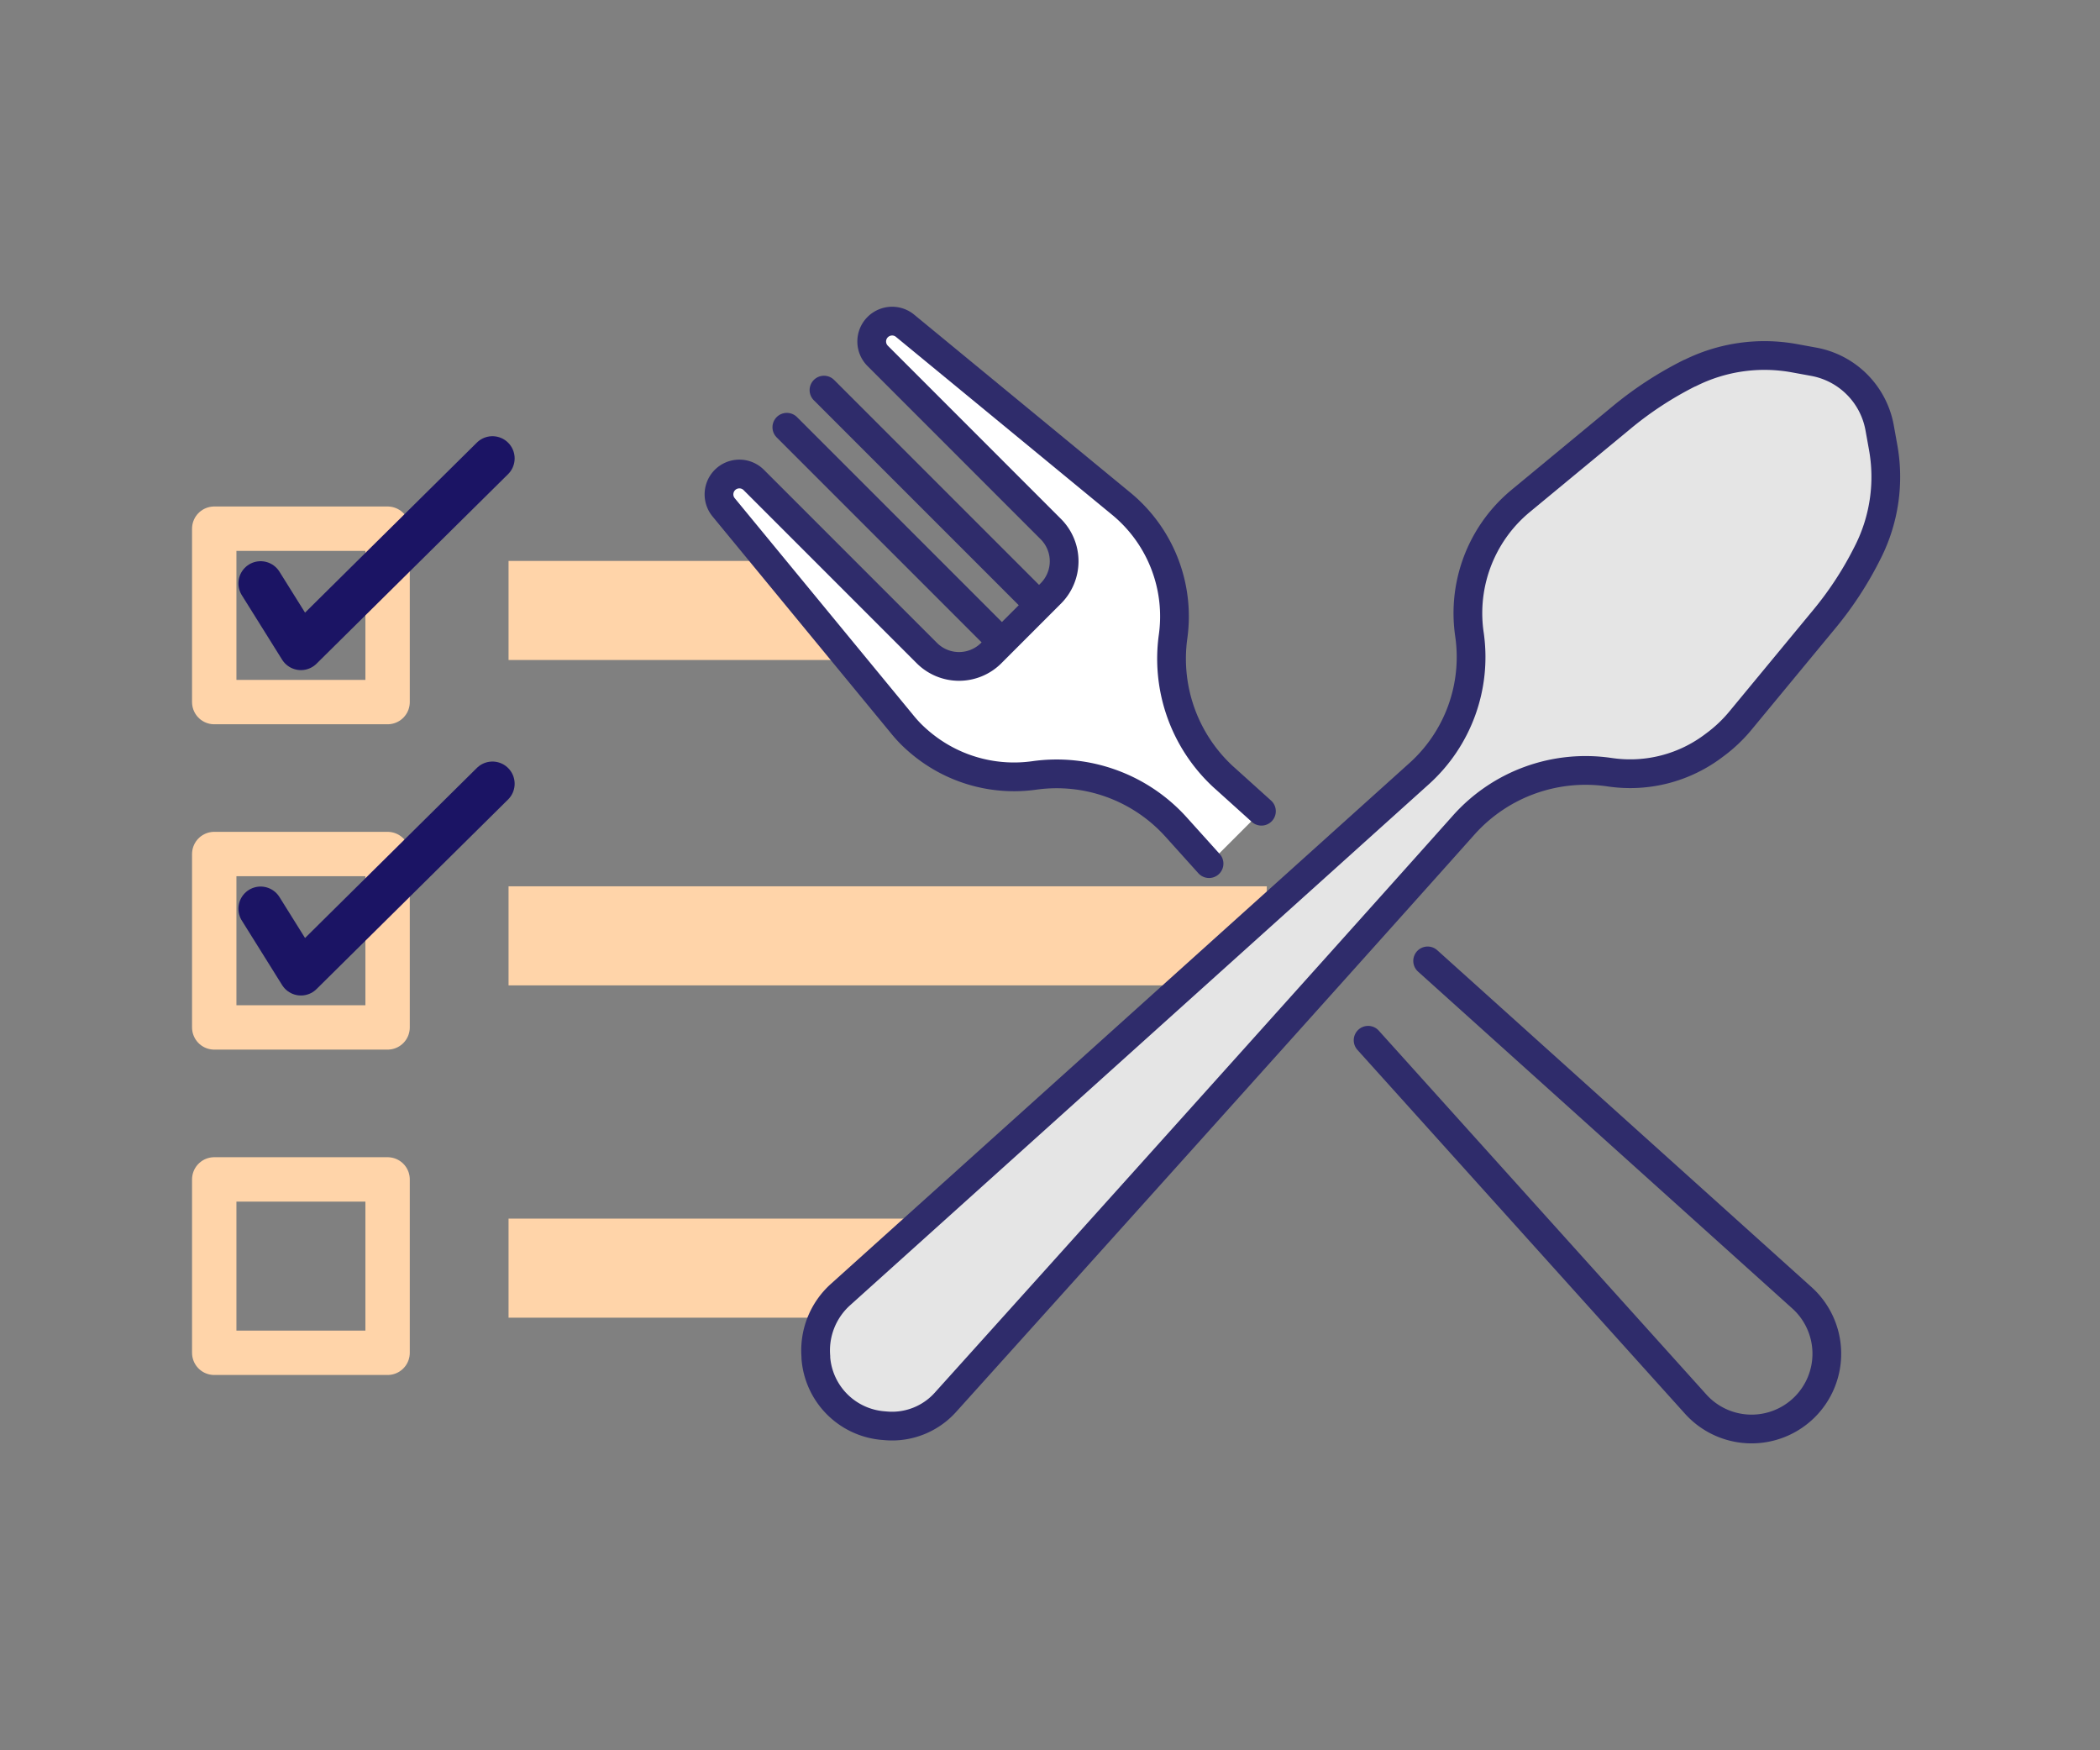
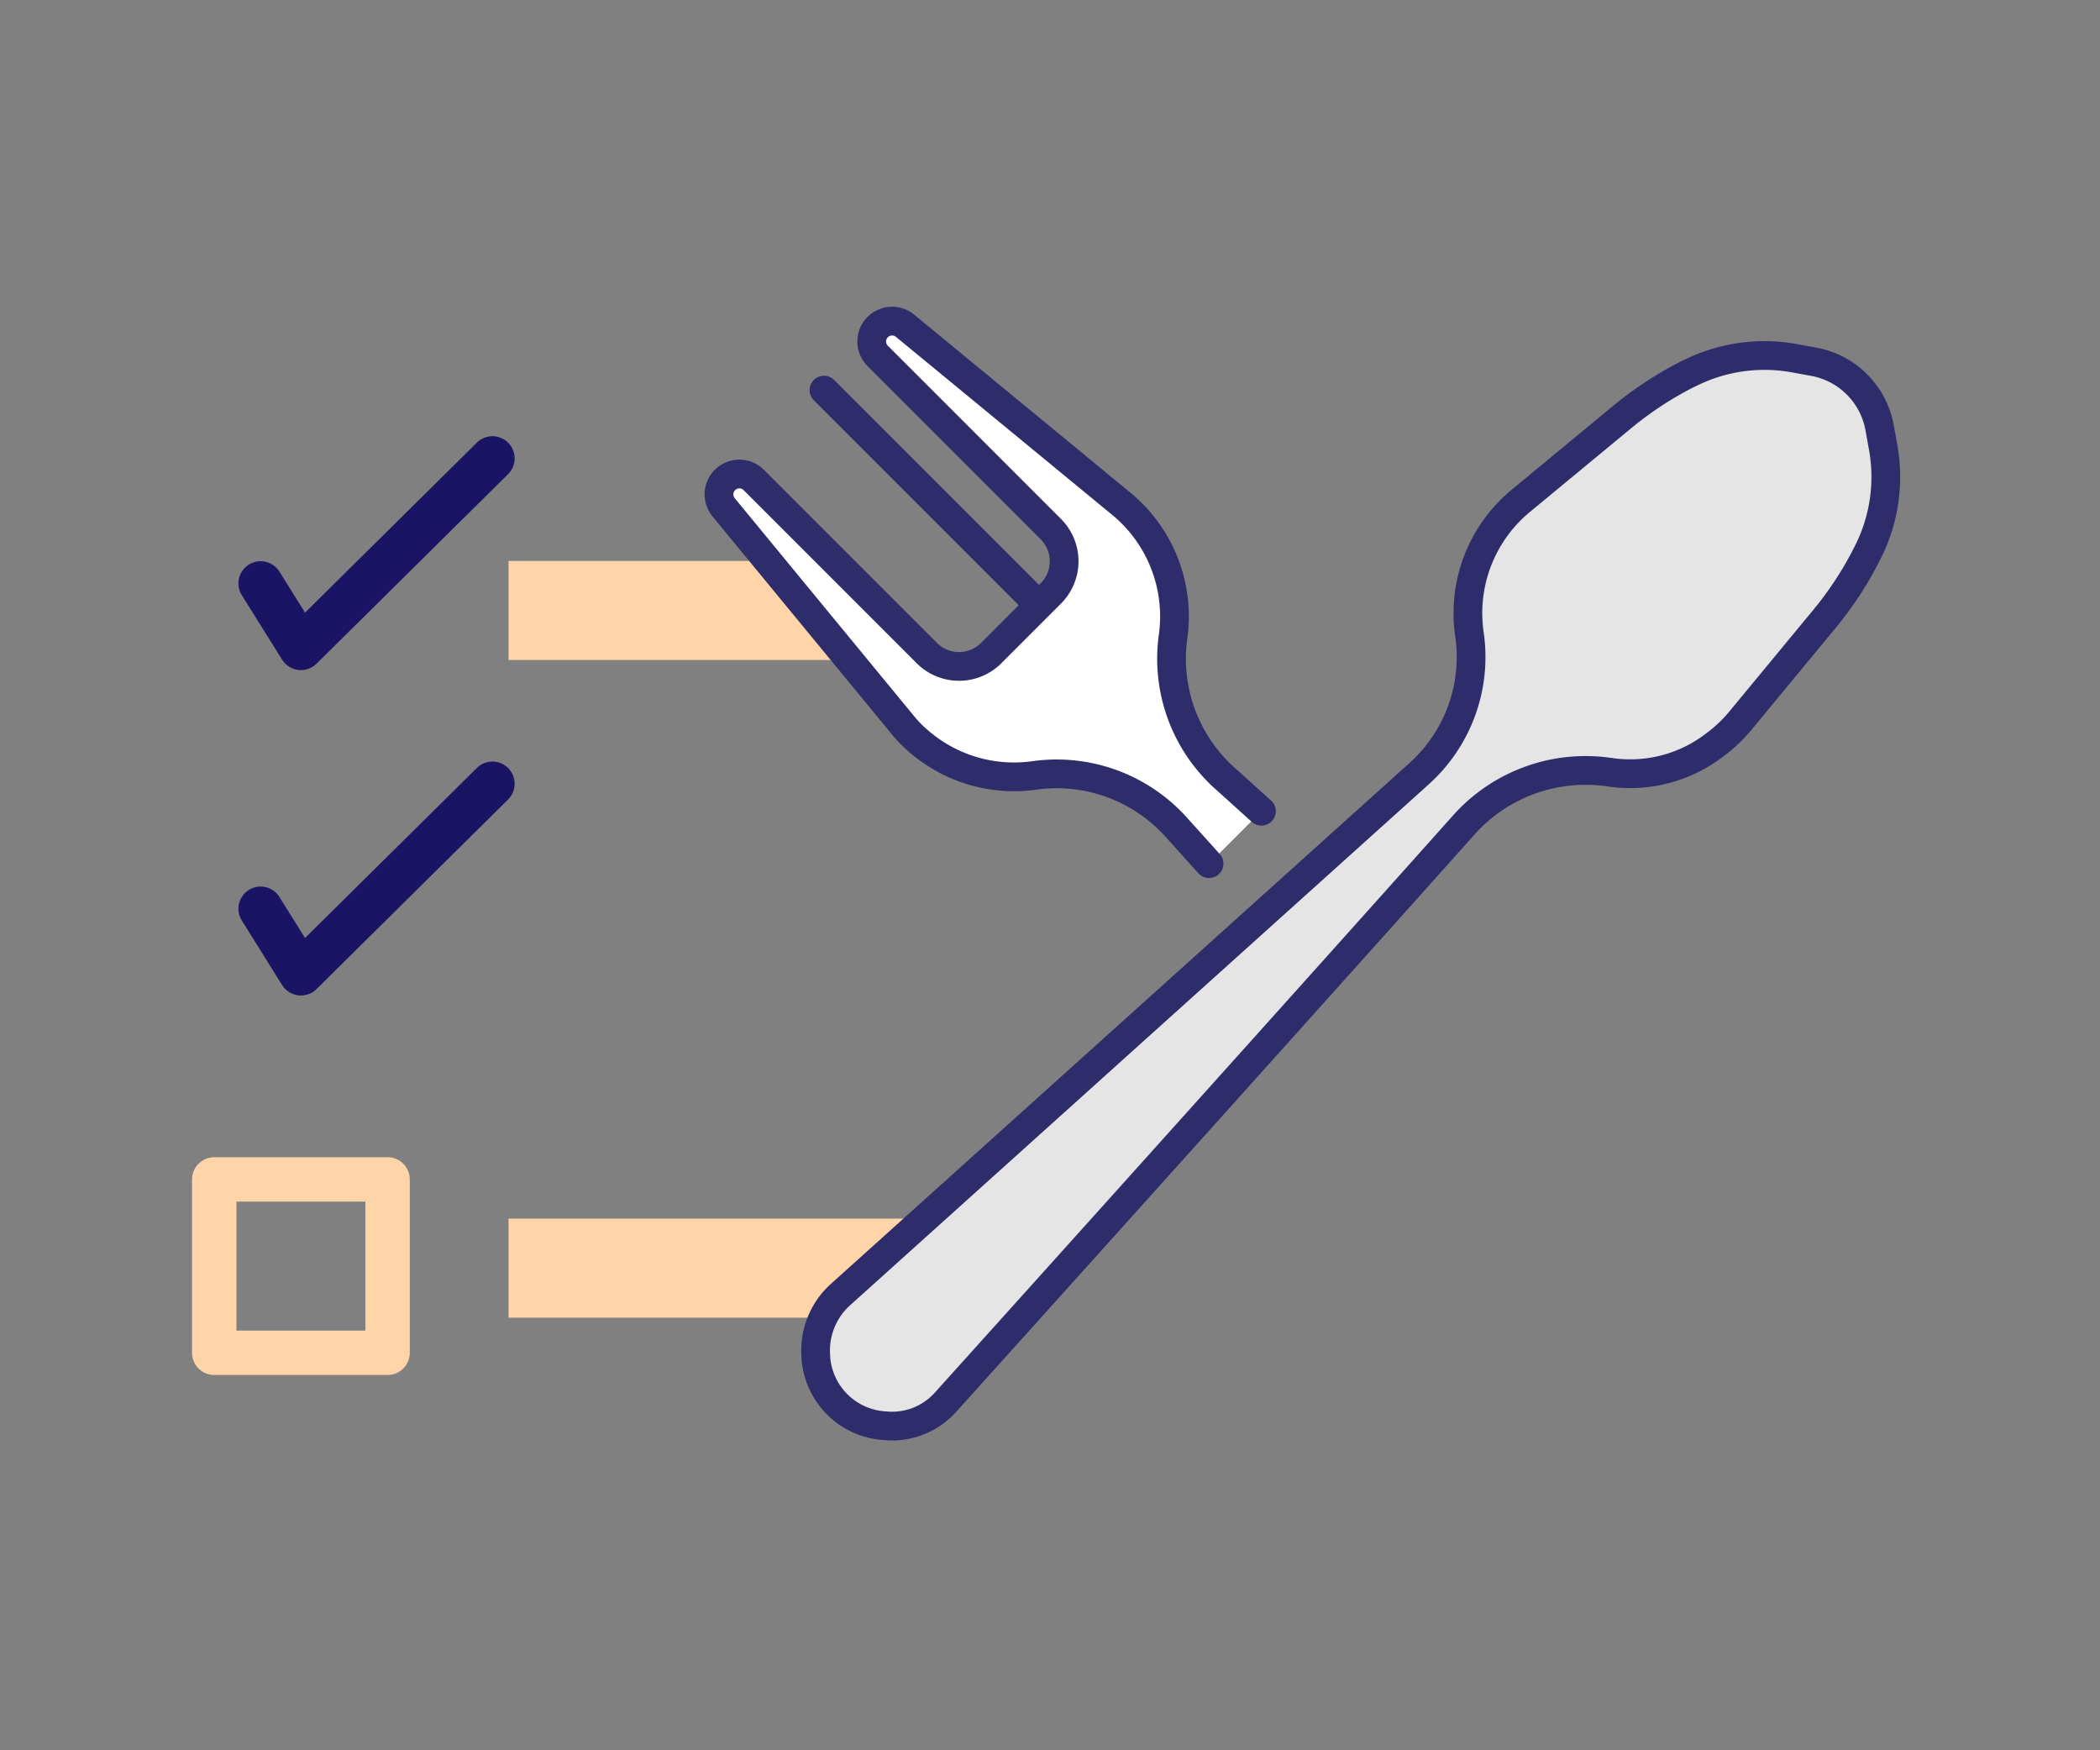
<svg xmlns="http://www.w3.org/2000/svg" viewBox="0 0 600 500">
  <rect x="0" y="0" width="600" height="500" fill="#808080" stroke="none" />
  <defs>
    <style>.cls-1,.cls-2,.cls-5{fill:none;}.cls-1{stroke:#ffd4a9;}.cls-1,.cls-2,.cls-4,.cls-5,.cls-6{stroke-linecap:round;stroke-linejoin:round;}.cls-1,.cls-2{stroke-width:12.68px;}.cls-2{stroke:#1b1464;}.cls-3{fill:#ffd4a9;}.cls-4{fill:#e5e5e5;}.cls-4,.cls-5,.cls-6{stroke:#2f2c6b;stroke-width:8.21px;}.cls-6{fill:#fff;}</style>
  </defs>
  <g id="Layer_4" data-name="Layer 4">
-     <rect class="cls-1" x="61.21" y="151.03" width="49.53" height="49.53" />
    <polyline class="cls-2" points="74.46 166.66 85.98 185.09 140.7 130.95" />
    <rect class="cls-3" x="145.3" y="160.24" width="95.72" height="28.3" />
-     <rect class="cls-1" x="61.21" y="243.97" width="49.53" height="49.53" />
    <polyline class="cls-2" points="74.46 259.6 85.98 278.04 140.7 223.89" />
-     <rect class="cls-3" x="145.3" y="253.19" width="216.64" height="28.3" />
    <rect class="cls-3" x="145.3" y="348.12" width="128.26" height="28.3" />
    <rect class="cls-1" x="61.21" y="336.92" width="49.53" height="49.53" />
    <path class="cls-4" d="M537,122l1,5.56a47.62,47.62,0,0,1-4.17,29.86l-.18.35a99.3,99.3,0,0,1-12.41,19.08l-23.89,28.91a41.18,41.18,0,0,1-7.52,7.11h0a39.58,39.58,0,0,1-29.53,7.78l-.72-.1a46.66,46.66,0,0,0-41.36,15.12C381.7,276.62,295,373,270.12,400.6a20.49,20.49,0,0,1-16.83,6.73l-.84-.07a21,21,0,0,1-19.35-19.32l0-.42a21.45,21.45,0,0,1,7-17.66L405.48,221a44.82,44.82,0,0,0,14.4-39.51l-.07-.49a41.66,41.66,0,0,1,7.64-30.45h0a41.58,41.58,0,0,1,7.12-7.52l28.84-23.84a102.16,102.16,0,0,1,19.36-12.61l.08,0a47.62,47.62,0,0,1,29.77-4.26l5.48,1A23.41,23.41,0,0,1,537,122Z" />
-     <path class="cls-5" d="M407.9,274.5l107,96.3a21.5,21.5,0,1,1-30.37,30.37l-93.64-104" />
    <path class="cls-6" d="M360.41,231.74l-10.47-9.44c-.61-.53-1.2-1.1-1.77-1.67a45.91,45.91,0,0,1-13-38.82,41.68,41.68,0,0,0-14.77-37.88l-61.8-50.86a5.79,5.79,0,0,0-4-1.33,5.88,5.88,0,0,0-3.83,1.7,5.81,5.81,0,0,0,0,8.23l49.49,49.5a13,13,0,0,1,0,18.33l-17.08,17.09a13,13,0,0,1-18.34,0l-49.5-49.5a5.82,5.82,0,0,0-8.6,7.82l50.87,61.8a39.4,39.4,0,0,0,2.67,3,42.8,42.8,0,0,0,4.85,4.15,41.54,41.54,0,0,0,30.36,7.66A45.92,45.92,0,0,1,336,236.23l9.44,10.48" />
-     <line class="cls-5" x1="285.32" y1="182.56" x2="224.81" y2="122.05" />
    <line class="cls-5" x1="295.93" y1="171.95" x2="235.42" y2="111.44" />
  </g>
</svg>